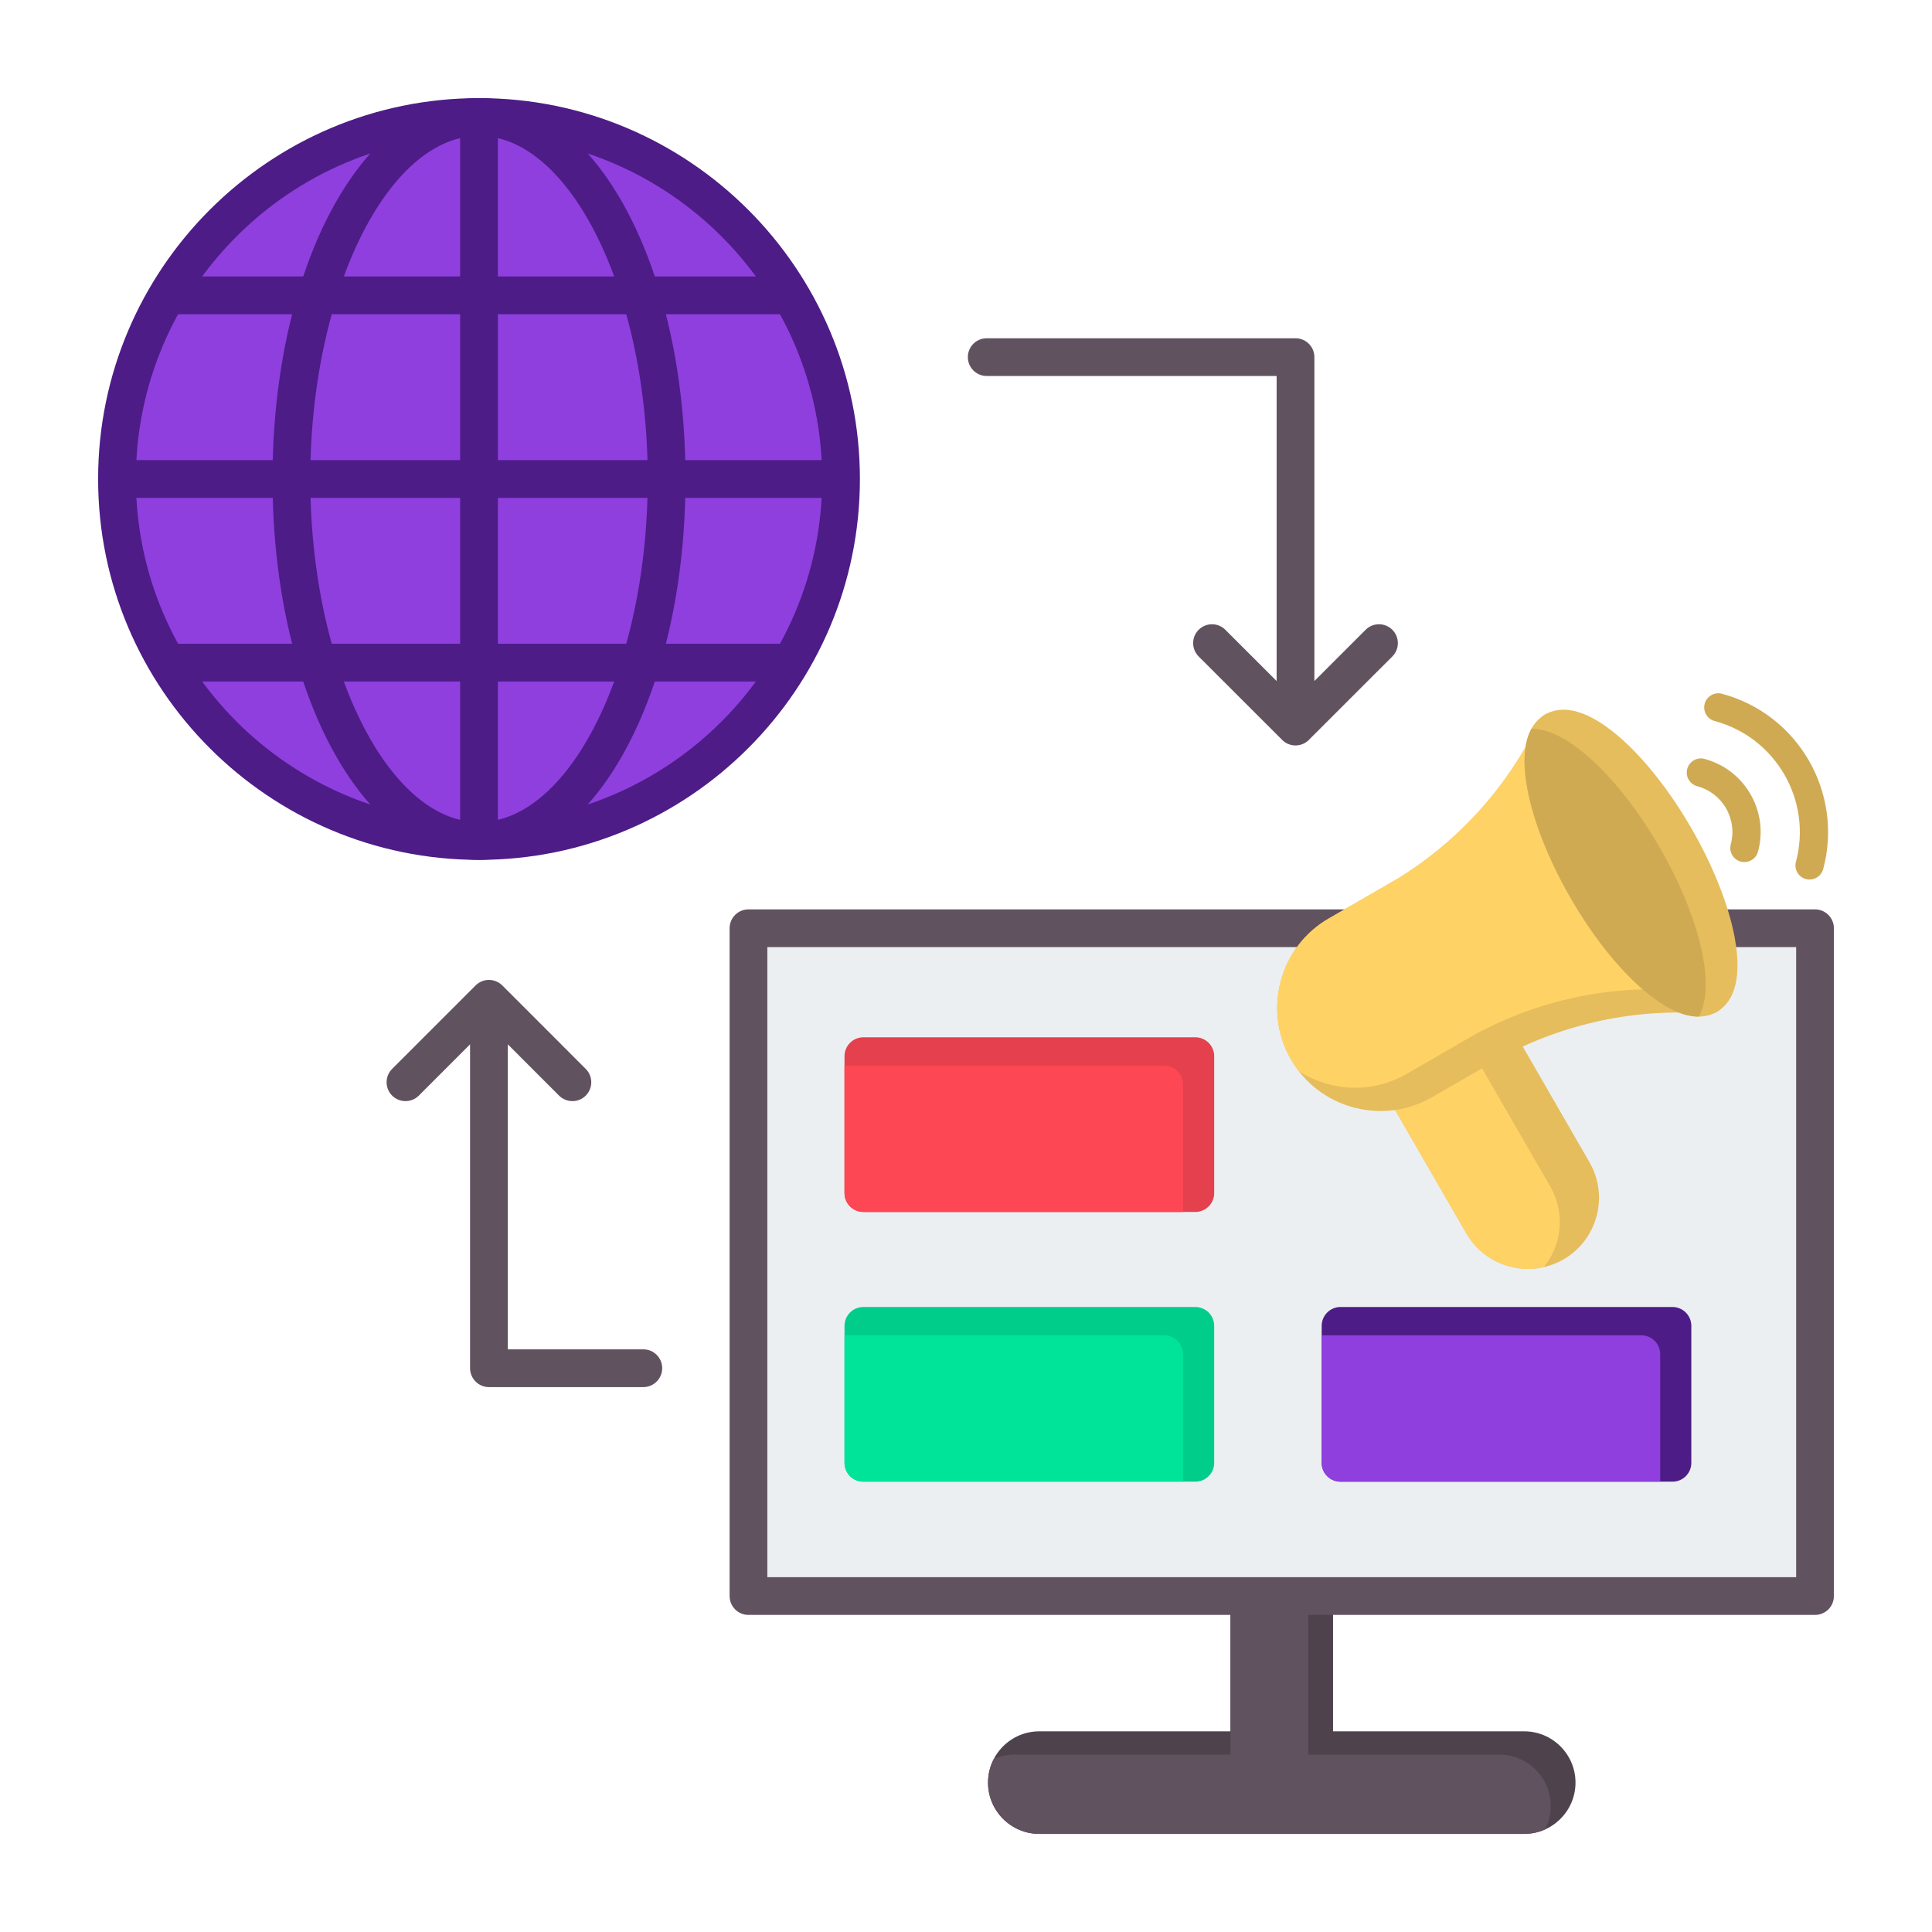
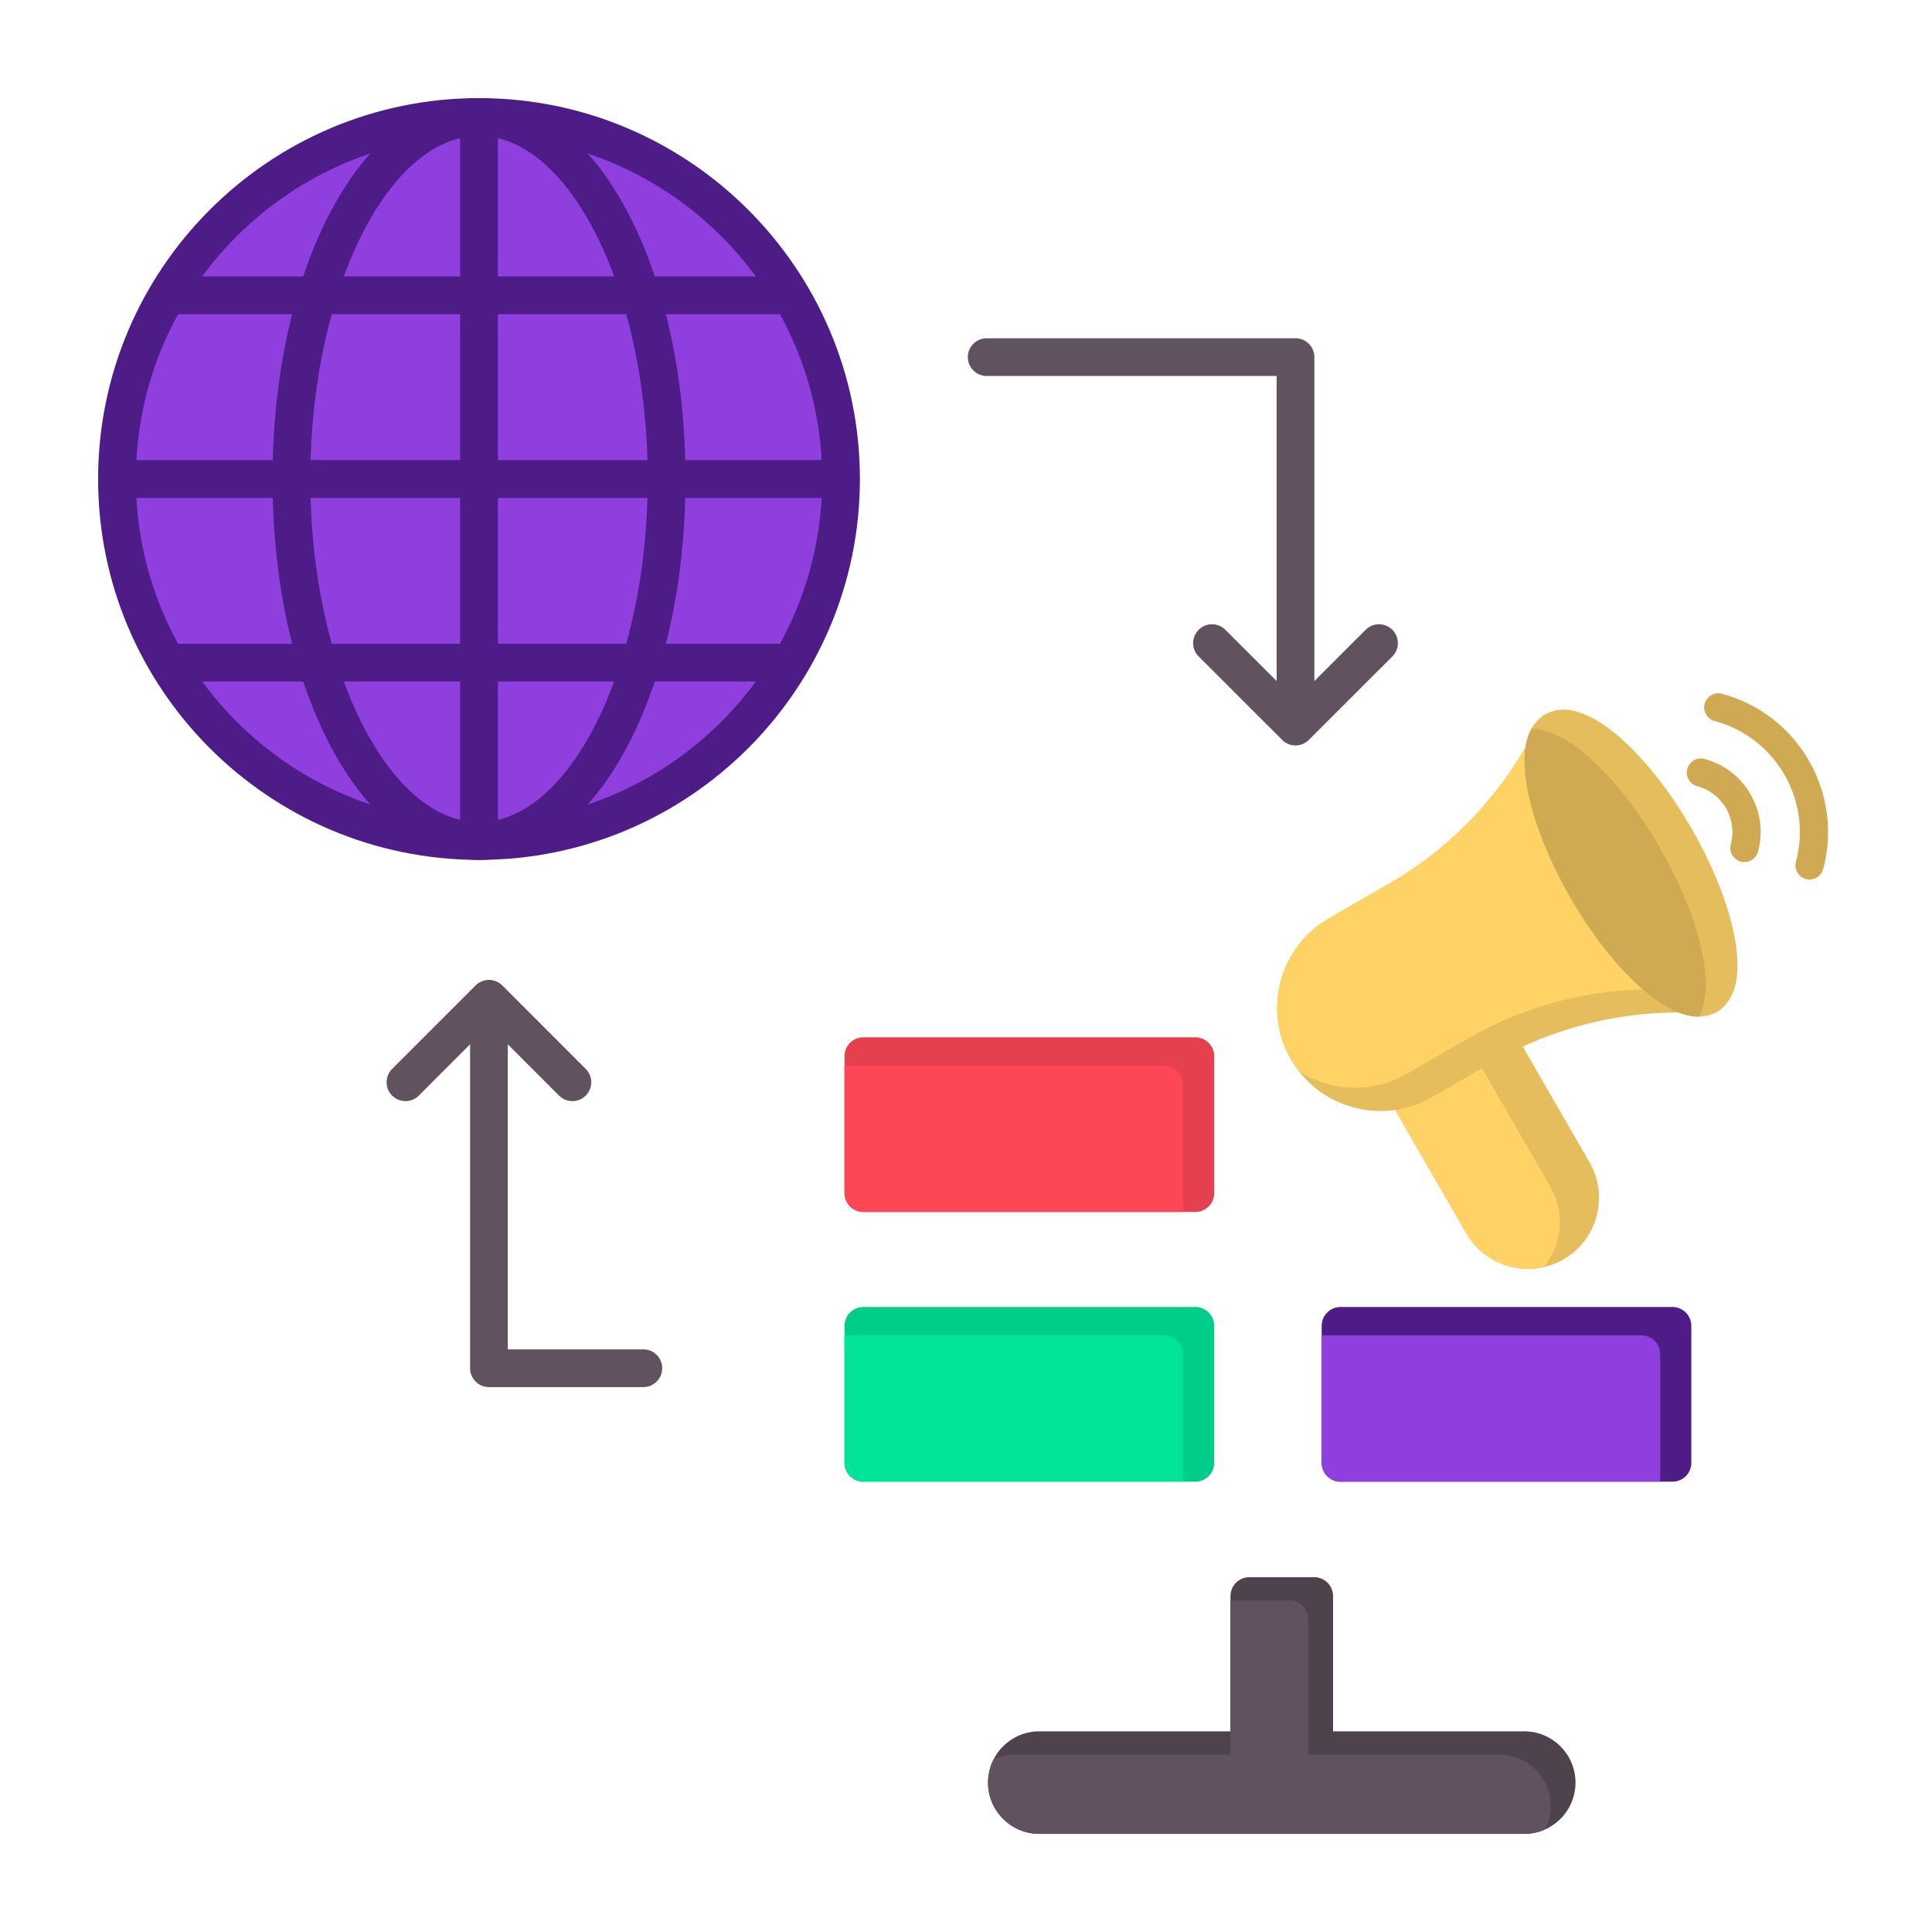
<svg xmlns="http://www.w3.org/2000/svg" id="Layer_1" viewBox="0 0 512 512" width="300" height="300">
  <g width="100%" height="100%" transform="matrix(1,0,0,1,0,0)">
    <g clip-rule="evenodd" fill-rule="evenodd">
      <path d="m403.926 486h-128.507c-7.49 0-13.581-6.1-13.581-13.59 0-7.498 6.091-13.59 13.581-13.59h50.672v-35.85c0-2.762 2.237-4.999 4.999-4.999h17.182c2.762 0 4.999 2.237 4.999 4.999v35.85h50.654c7.499 0 13.599 6.091 13.599 13.59.001 7.49-6.099 13.59-13.598 13.59z" fill="#4e434d" fill-opacity="1" data-original-color="#4e434dff" stroke="none" stroke-opacity="1" />
      <path d="m403.926 486h-128.507c-7.49 0-13.581-6.1-13.581-13.59 0-2.247.548-4.368 1.516-6.237 1.683-.749 3.545-1.166 5.503-1.166h57.235c0-13.616 0-27.233 0-40.849h15.618c2.762 0 4.999 2.237 4.999 4.999v35.85h50.655c7.499 0 13.599 6.091 13.599 13.59 0 2.244-.548 4.363-1.517 6.231-1.688.753-3.556 1.172-5.52 1.172z" fill="#615260" fill-opacity="1" data-original-color="#615260ff" stroke="none" stroke-opacity="1" />
-       <path d="m198.354 245.99h282.651v176.98h-282.651z" fill="#eceff1" fill-opacity="1" data-original-color="#eceff1ff" stroke="none" stroke-opacity="1" />
-       <path d="m203.352 417.971h272.65v-166.979h-272.65zm277.649 9.998h-282.647c-2.762 0-4.999-2.229-4.999-4.999v-176.977c0-2.762 2.237-4.999 4.999-4.999h282.647c2.762 0 4.999 2.237 4.999 4.999v176.977c0 2.771-2.237 4.999-4.999 4.999z" fill="#615260" fill-opacity="1" data-original-color="#615260ff" stroke="none" stroke-opacity="1" />
      <path d="m316.775 321.18h-87.973c-2.77 0-4.999-2.237-4.999-4.99v-36.296c0-2.753 2.229-4.999 4.999-4.999h87.973c2.753 0 4.999 2.246 4.999 4.999v36.296c0 2.753-2.246 4.99-4.999 4.99z" fill="#e4404d" fill-opacity="1" data-original-color="#e4404dff" stroke="none" stroke-opacity="1" />
      <path d="m313.524 321.18h-84.722c-2.77 0-4.999-2.237-4.999-4.99v-33.795h84.722c2.753 0 4.999 2.246 4.999 4.999z" fill="#fd4755" fill-opacity="1" data-original-color="#fd4755ff" stroke="none" stroke-opacity="1" />
      <path d="m316.775 392.661h-87.973c-2.77 0-4.999-2.237-4.999-4.999v-36.287c0-2.762 2.229-5.008 4.999-5.008h87.973c2.753 0 4.999 2.246 4.999 5.008v36.287c0 2.762-2.246 4.999-4.999 4.999z" fill="#00cd8a" fill-opacity="1" data-original-color="#00cd8aff" stroke="none" stroke-opacity="1" />
      <path d="m313.524 392.661h-84.722c-2.77 0-4.999-2.237-4.999-4.999v-33.795h84.722c2.753 0 4.999 2.246 4.999 5.008z" fill="#00e499" fill-opacity="1" data-original-color="#00e499ff" stroke="none" stroke-opacity="1" />
      <path d="m443.22 392.661h-87.964c-2.762 0-4.999-2.237-4.999-4.999v-36.287c0-2.762 2.237-5.008 4.999-5.008h87.964c2.762 0 4.999 2.246 4.999 5.008v36.287c0 2.762-2.238 4.999-4.999 4.999z" fill="#4d1c87" fill-opacity="1" data-original-color="#56a5e6ff" stroke="none" stroke-opacity="1" />
      <path d="m439.969 392.661h-84.713c-2.762 0-4.999-2.237-4.999-4.999v-33.795h84.713c2.762 0 4.999 2.246 4.999 5.008z" fill="#8e3fdd" fill-opacity="1" data-original-color="#60b7ffff" stroke="none" stroke-opacity="1" />
      <path d="m126.942 30.999c52.988 0 95.935 42.955 95.935 95.935 0 52.988-42.947 95.943-95.935 95.943-52.979 0-95.943-42.955-95.943-95.943 0-52.98 42.964-95.935 95.943-95.935z" fill="#8e3fdd" fill-opacity="1" data-original-color="#60b7ffff" stroke="none" stroke-opacity="1" />
      <path d="m126.942 35.998c-50.139 0-90.936 40.796-90.936 90.936 0 50.148 40.796 90.944 90.936 90.944 50.148 0 90.944-40.796 90.944-90.944 0-50.139-40.796-90.936-90.944-90.936zm0 191.878c-55.662 0-100.942-45.28-100.942-100.942 0-55.654 45.28-100.934 100.942-100.934 55.654 0 100.942 45.28 100.942 100.934.001 55.662-45.288 100.942-100.942 100.942z" fill="#4d1c87" fill-opacity="1" data-original-color="#56a5e6ff" stroke="none" stroke-opacity="1" />
      <path d="m30.999 131.941h41.29c.351 13.867 2.152 26.918 5.137 38.664h-33.178v9.998h36.109c9.561 28.59 26.674 47.273 46.585 47.273 19.917 0 37.029-18.683 46.588-47.273h36.115v-9.998h-33.185c2.985-11.745 4.785-24.797 5.136-38.664h41.282v-9.999h-41.281c-.35-13.87-2.151-26.923-5.135-38.672h33.184v-10.006h-36.117c-9.56-28.584-26.671-47.264-46.587-47.264-19.91 0-37.022 18.681-46.583 47.264h-36.111v10.007h33.177c-2.986 11.747-4.787 24.802-5.137 38.672h-41.289zm51.296 0h39.648v38.664h-34.027c-3.228-11.655-5.23-24.802-5.621-38.664zm8.821 48.663h30.827v36.674c-12.462-2.97-23.554-16.852-30.827-36.674zm40.827 36.673v-36.674h30.826c-7.274 19.82-18.365 33.705-30.826 36.674zm34.025-46.672h-34.026v-38.664h39.647c-.391 13.862-2.392 27.01-5.621 38.664zm5.622-48.663h-39.648v-38.671h34.027c3.229 11.657 5.231 24.807 5.621 38.671zm-8.823-48.678h-30.824v-36.665c12.46 2.969 23.551 16.847 30.824 36.665zm-40.824-36.666v36.665h-30.825c7.274-19.815 18.364-33.696 30.825-36.665zm-34.028 46.673h34.028v38.672h-39.649c.39-13.865 2.392-27.016 5.621-38.672z" fill="#4d1c87" fill-opacity="1" data-original-color="#56a5e6ff" stroke="none" stroke-opacity="1" />
      <path d="m343.326 197.55h-.009c-.018 0-.018 0-.018 0-.673 0-1.311-.14-1.888-.376-.594-.245-1.154-.612-1.626-1.092l-22.129-22.111c-1.949-1.958-1.949-5.121 0-7.07 1.966-1.958 5.121-1.958 7.07 0l13.59 13.581v-80.842h-76.83c-2.762 0-4.999-2.237-4.999-4.999s2.237-4.999 4.999-4.999h81.838c2.753 0 4.999 2.237 4.999 4.999v85.84l13.581-13.581c1.958-1.958 5.113-1.958 7.079 0 1.949 1.949 1.949 5.113 0 7.07l-22.129 22.111c-.018.018-.026.026-.044.044v.009c-.472.455-1.014.804-1.582 1.04-.577.236-1.215.376-1.888.376 0 0 0 0-.009 0-.005 0-.005 0-.005 0z" fill="#615260" fill-opacity="1" data-original-color="#615260ff" stroke="none" stroke-opacity="1" />
      <path d="m170.492 367.596h-40.919c-2.762 0-4.999-2.246-4.999-5.008v-85.832l-13.581 13.59c-1.958 1.949-5.122 1.949-7.079 0-1.949-1.958-1.949-5.121 0-7.07l22.12-22.12c.9-.9 2.15-1.468 3.522-1.468h.009.009.009.009c1.337 0 2.561.542 3.461 1.407v.009h.009v.009h.009c.008.017.026.026.044.035l22.12 22.129c1.949 1.949 1.949 5.113 0 7.07-1.958 1.949-5.121 1.949-7.079 0l-13.581-13.59v80.832h35.92c2.762 0 4.999 2.246 4.999 4.999-.003 2.762-2.241 5.008-5.002 5.008z" fill="#615260" fill-opacity="1" data-original-color="#615260ff" stroke="none" stroke-opacity="1" />
      <g>
        <path d="m404.976 336.275c-1.648 0-3.303-.216-4.931-.654-4.879-1.308-8.947-4.421-11.452-8.764l-20.209-35.009c-.595-1.014-.667-2.25-.209-3.329s1.4-1.883 2.538-2.171c1.759-.445 3.453-1.132 5.036-2.047l18.548-10.713c.039-.013.072-.033.105-.052.726-.386 1.458-.772 2.191-1.145 1.772-.896 3.937-.249 4.938 1.471l19.705 34.146c5.193 8.999 2.106 20.549-6.893 25.749-2.892 1.662-6.104 2.518-9.367 2.518z" fill="#e6bd5c" fill-opacity="1" data-original-color="#e6bd5cff" stroke="none" stroke-opacity="1" />
        <path d="m404.976 336.275c-1.648 0-3.303-.216-4.931-.654-4.879-1.308-8.947-4.421-11.452-8.764l-20.209-35.009c-.462-.786-.608-1.707-.437-2.584l15.966-9.222c.039-.013.072-.033.104-.052.726-.386 1.459-.772 2.191-1.145 1.772-.896 3.937-.249 4.938 1.472l19.705 34.146c4.017 6.961 3.078 15.447-1.717 21.341-1.362.313-2.755.471-4.158.471z" fill="#ffd266" fill-opacity="1" data-original-color="#ffd266ff" stroke="none" stroke-opacity="1" />
        <path d="m365.905 294.439c-2.387 0-4.794-.314-7.168-.949-7.07-1.896-12.976-6.416-16.612-12.72-3.65-6.305-4.604-13.675-2.714-20.752 1.903-7.076 6.416-12.976 12.727-16.618l18.495-10.68c16.232-10.078 29.143-24.512 37.344-41.745.595-1.256 1.838-2.08 3.231-2.132 1.38-.046 2.694.667 3.388 1.871l41.759 72.32c.687 1.203.66 2.695-.079 3.872-.746 1.177-2.074 1.838-3.46 1.733-19.025-1.517-37.985 2.446-54.832 11.465l-18.495 10.68c-4.192 2.418-8.855 3.655-13.584 3.655z" fill="#e6bd5c" fill-opacity="1" data-original-color="#e6bd5cff" stroke="none" stroke-opacity="1" />
        <path d="m344.208 283.874c-.758-.979-1.454-2.014-2.083-3.104-3.65-6.305-4.604-13.675-2.714-20.752 1.903-7.076 6.416-12.976 12.727-16.618l18.495-10.68c16.232-10.078 29.143-24.512 37.344-41.745.479-1.01 1.377-1.741 2.436-2.015l39.206 67.9c.687 1.204.661 2.695-.078 3.872-.746 1.177-2.073 1.838-3.46 1.733-19.025-1.517-37.985 2.446-54.832 11.464l-18.496 10.68c-4.192 2.42-8.855 3.656-13.584 3.656-2.387 0-4.794-.314-7.168-.948-2.803-.753-5.424-1.918-7.793-3.443z" fill="#ffd266" fill-opacity="1" data-original-color="#ffd266ff" stroke="none" stroke-opacity="1" />
        <path d="m450.116 269.41c-3.538 0-8.313-1.687-14.578-7.043-6.671-5.703-13.525-14.362-19.306-24.382-5.788-10.019-9.856-20.287-11.465-28.914-2.367-12.688 1.262-17.73 4.722-19.731 3.46-1.995 9.627-2.61 19.437 5.781 6.671 5.71 13.525 14.369 19.313 24.382 5.782 10.019 9.849 20.288 11.465 28.914 2.361 12.688-1.262 17.737-4.715 19.732-1.257.718-2.859 1.261-4.873 1.261z" fill="#e6bd5c" fill-opacity="1" data-original-color="#e6bd5cff" stroke="none" stroke-opacity="1" />
        <g fill="#cfaa53">
          <path d="m450.116 269.41c-3.538 0-8.313-1.687-14.578-7.043-6.671-5.703-13.525-14.362-19.306-24.382-5.788-10.019-9.856-20.287-11.465-28.914-1.478-7.919-.619-12.86 1.076-15.941 3.545-.028 8.35 1.642 14.664 7.042 6.671 5.71 13.525 14.369 19.313 24.382 5.782 10.019 9.85 20.287 11.465 28.914 1.473 7.917.616 12.86-1.075 15.942z" fill="#cfaa53" fill-opacity="1" data-original-color="#cfaa53ff" stroke="none" stroke-opacity="1" />
          <path d="m462.28 228.456c-.314 0-.641-.039-.961-.124-2.001-.536-3.185-2.59-2.649-4.585.87-3.244.425-6.632-1.256-9.542s-4.389-4.983-7.639-5.853c-1.995-.536-3.178-2.59-2.642-4.585.537-1.995 2.583-3.178 4.585-2.649 5.167 1.386 9.496 4.709 12.178 9.346 2.675 4.644 3.388 10.045 2.002 15.219-.453 1.674-1.963 2.773-3.618 2.773zm17.273 4.63c1.655 0 3.165-1.105 3.616-2.773 5.409-20.209-6.625-41.046-26.827-46.461-1.988-.536-4.048.654-4.584 2.649s.654 4.042 2.642 4.578c16.226 4.349 25.879 21.079 21.543 37.292-.543 2.001.641 4.055 2.642 4.584.326.085.647.131.968.131z" fill="#cfaa53" fill-opacity="1" data-original-color="#cfaa53ff" stroke="none" stroke-opacity="1" />
        </g>
      </g>
    </g>
  </g>
</svg>